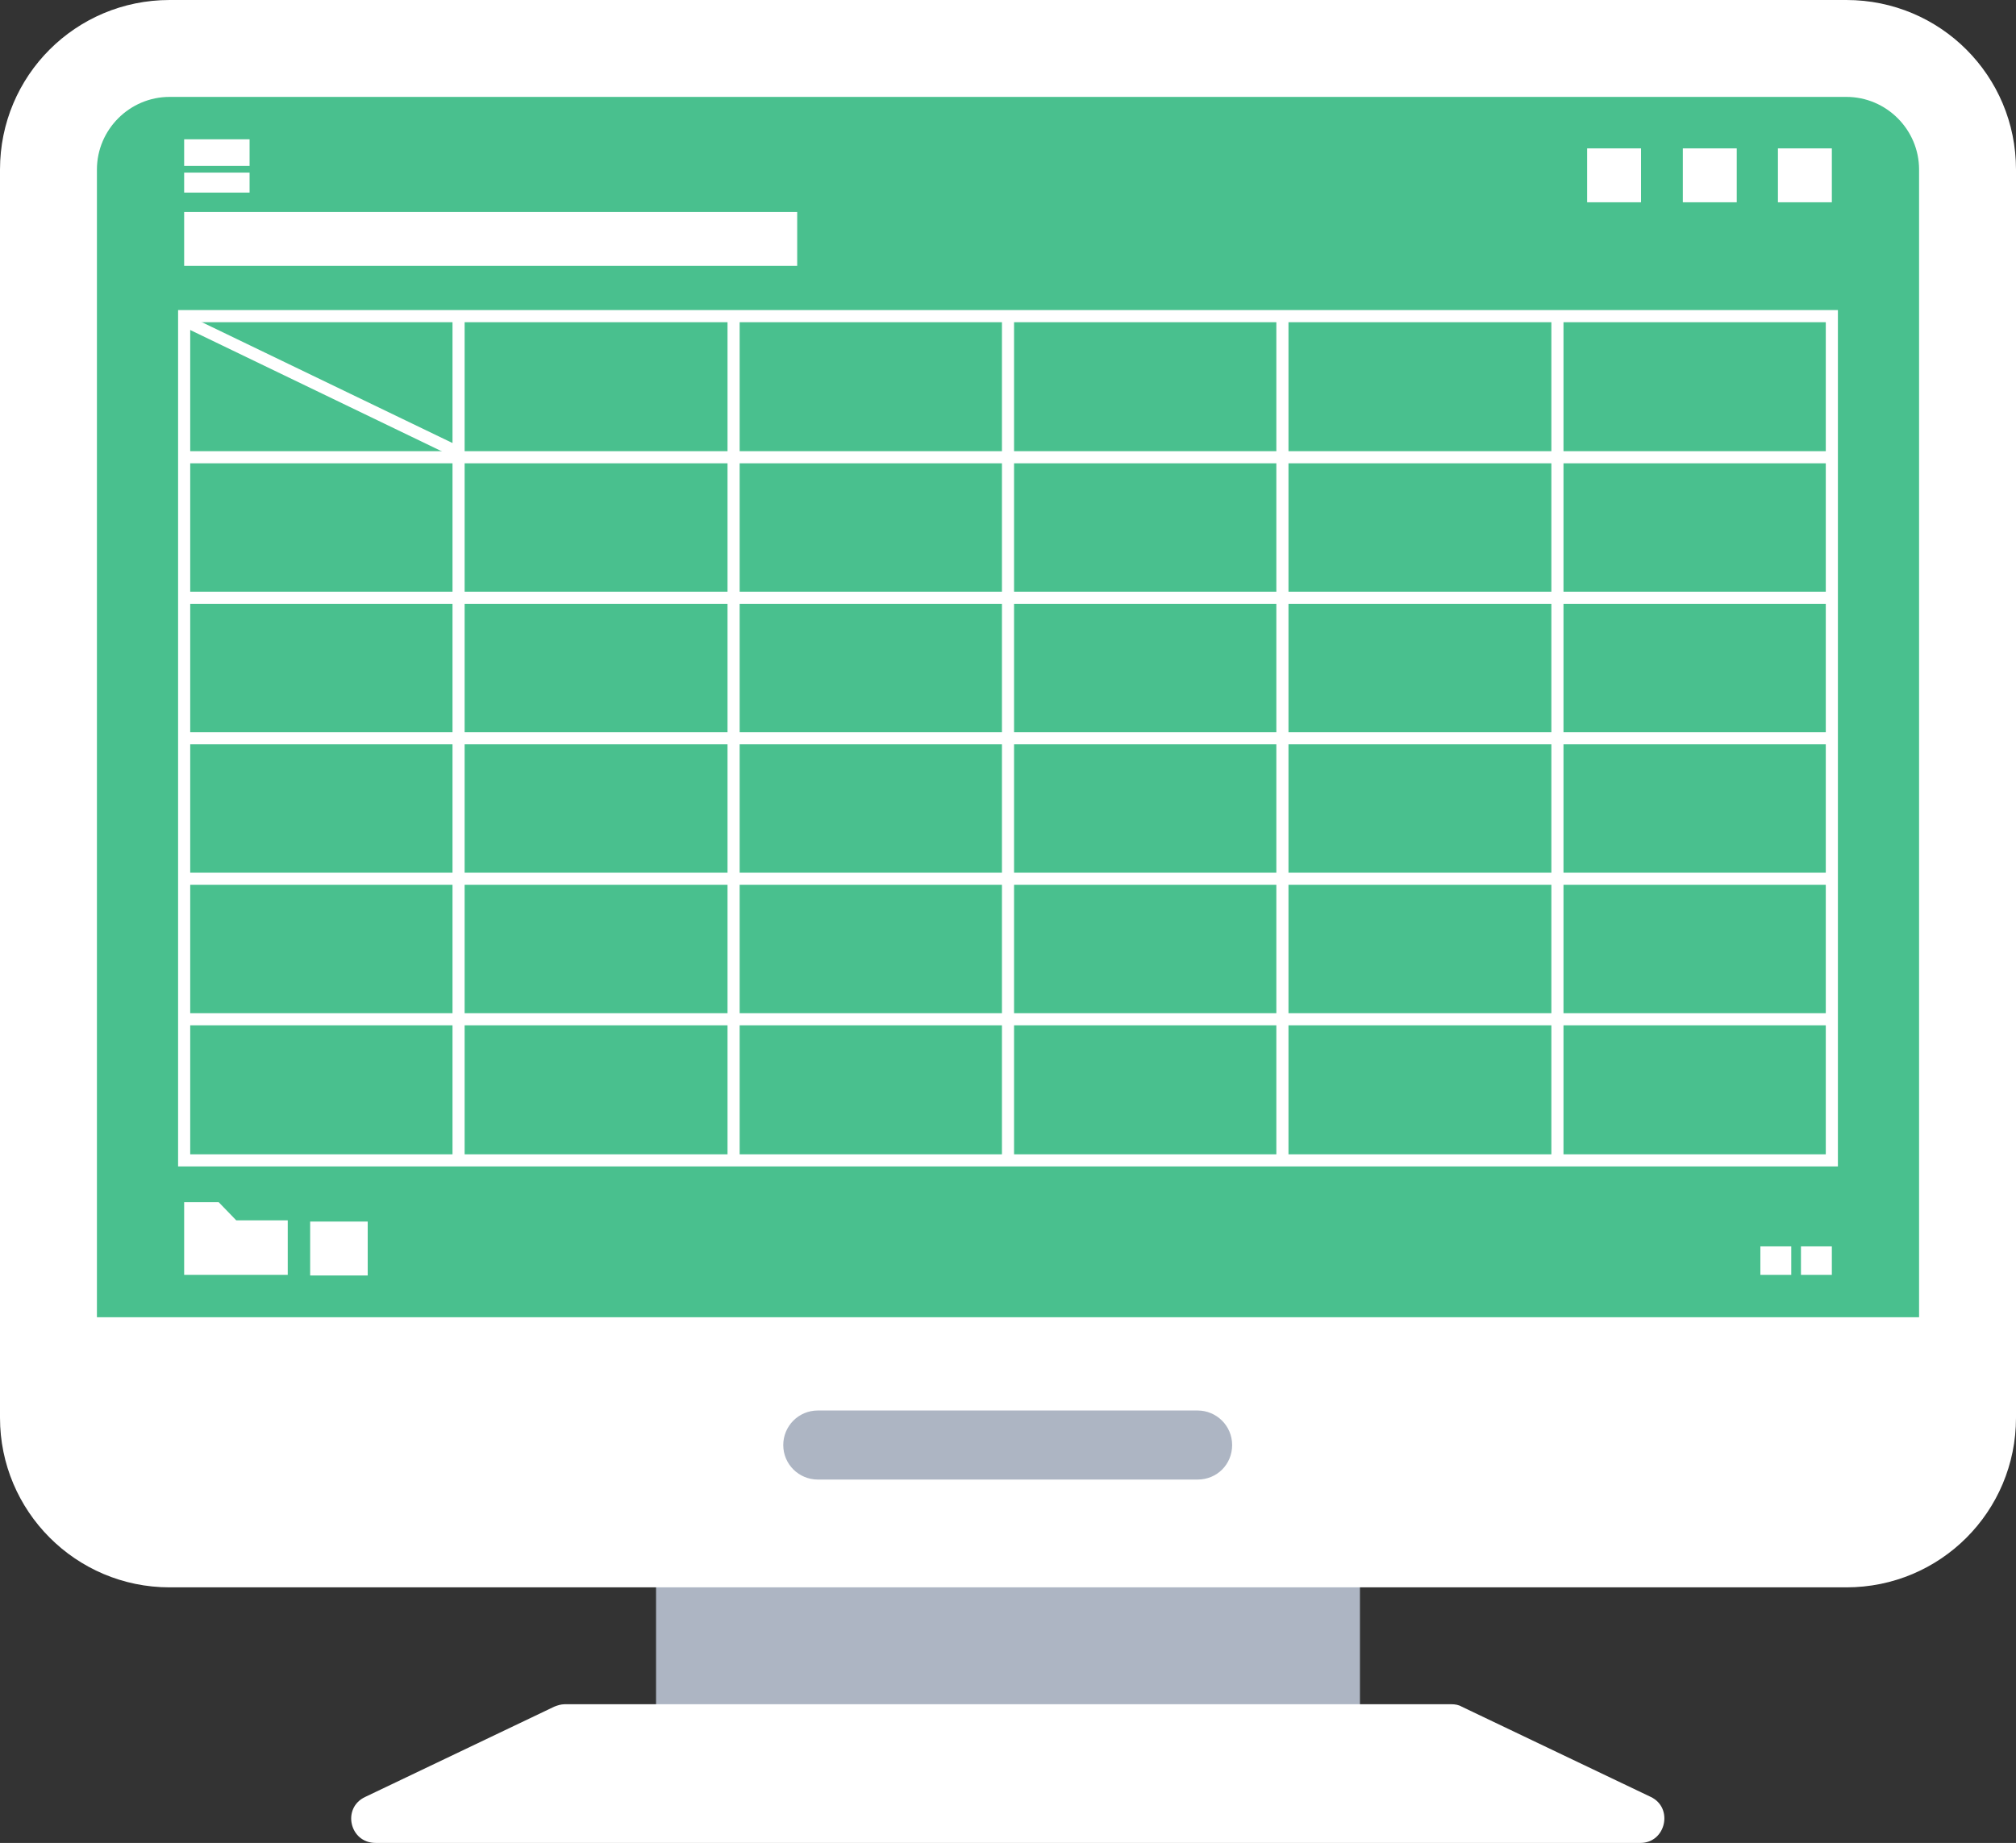
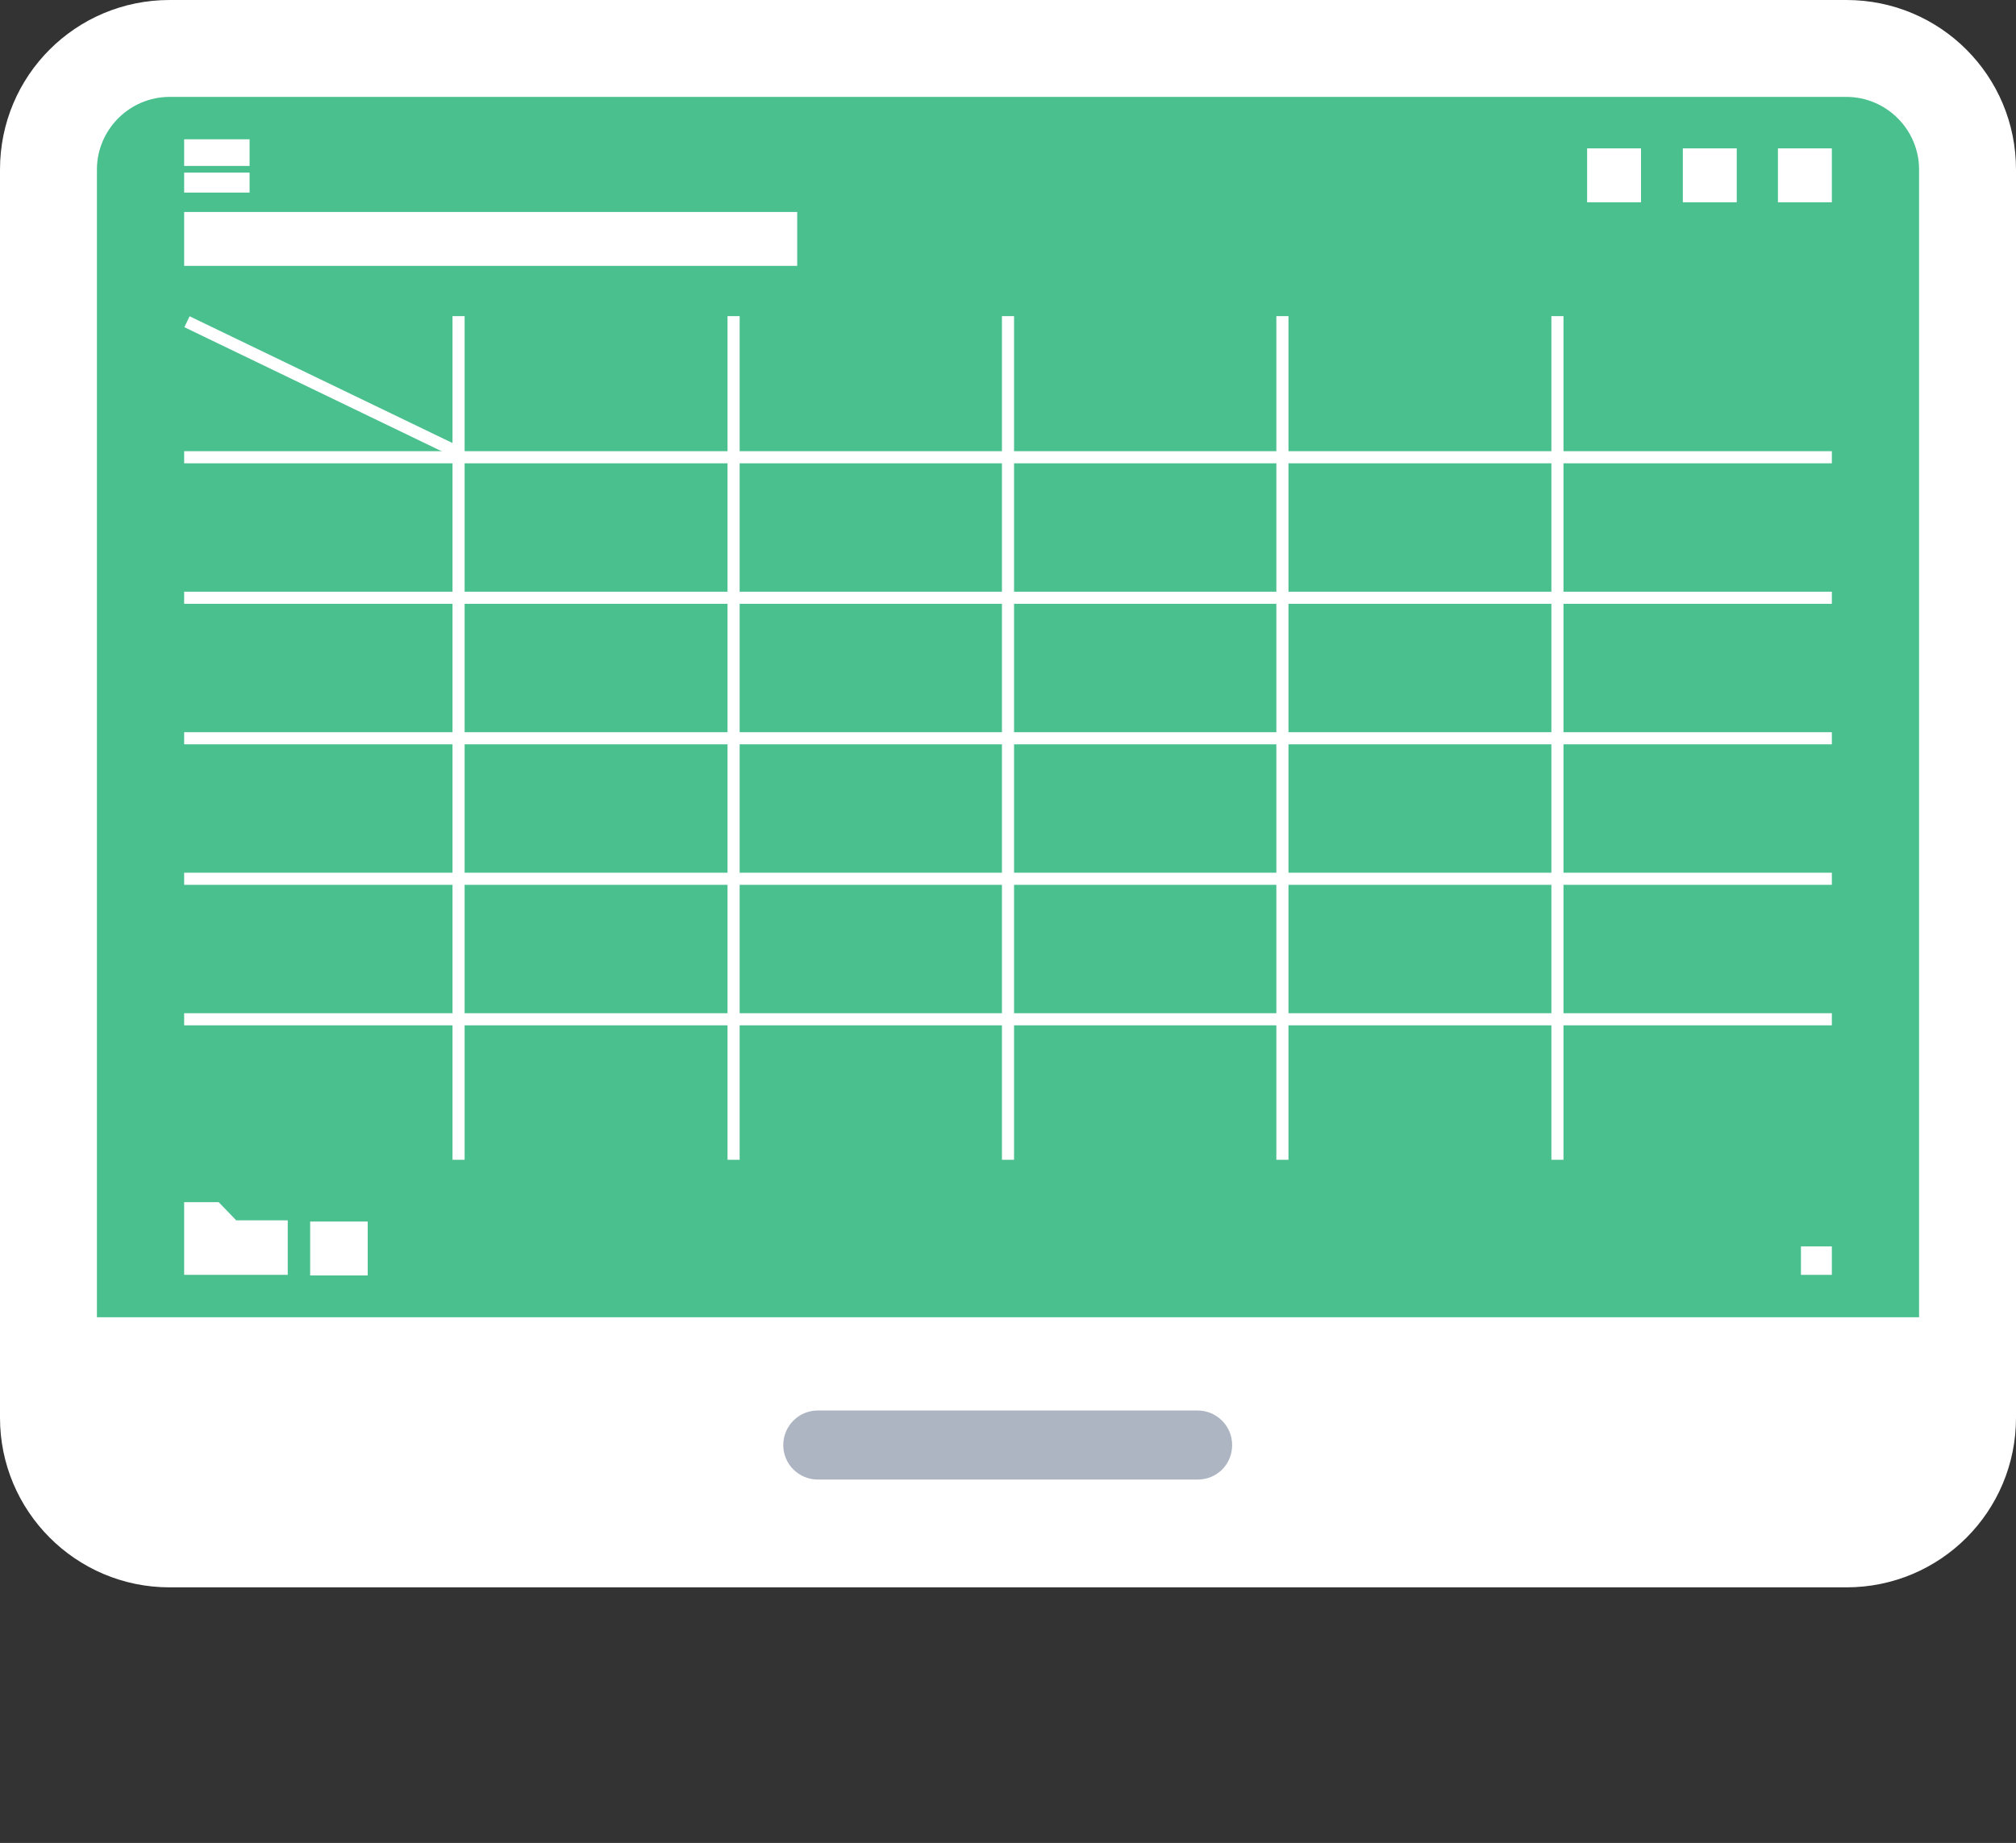
<svg xmlns="http://www.w3.org/2000/svg" height="304.3" preserveAspectRatio="xMidYMid meet" version="1.0" viewBox="0.0 0.0 332.8 304.3" width="332.8" zoomAndPan="magnify">
  <rect x="0.0" y="0.0" width="332.8" height="304.3" fill="#333333" stroke="none" />
  <g>
    <g id="change1_1">
-       <path d="M108.3 246.4H224.5V281.5H108.3z" fill="#adb5c3" />
-     </g>
+       </g>
    <g id="change2_13">
-       <path d="M93.2,281.4h146.4c0.6,0,1.2,0.1,1.7,0.4l31.2,14.9c3.8,1.8,2.5,7.6-1.7,7.6H62c-4.3,0-5.6-5.8-1.7-7.6 l31.2-14.9C92,281.6,92.6,281.4,93.2,281.4z" fill="#fff" />
-     </g>
+       </g>
    <g id="change2_14">
      <path d="M28,262.1h276.8c15.5,0,28-12.5,28-28V28c0-15.5-12.5-28-28-28H28C12.5,0,0,12.5,0,28v206.1 C0,249.5,12.5,262.1,28,262.1z" fill="#fff" />
    </g>
    <g id="change3_1">
      <path d="M316.8,28c0-6.6-5.4-12-12-12H28c-6.6,0-12,5.4-12,12v189.5h300.8V28z" fill="#49c08e" />
    </g>
    <g id="change1_2">
      <path d="M197.7,244.3h-62.7c-3.1,0-5.7-2.5-5.7-5.7v0c0-3.1,2.5-5.7,5.7-5.7h62.7c3.1,0,5.7,2.5,5.7,5.7v0 C203.4,241.8,200.9,244.3,197.7,244.3z" fill="#adb5c3" />
    </g>
    <g>
      <g id="change2_2">
-         <path d="M303.4,192.6h-274V51.2h274V192.6z M31.4,190.6h270V53.2h-270V190.6z" fill="#fff" />
-       </g>
+         </g>
      <g id="change2_8">
        <path d="M30.4 167.3H302.4V169.3H30.4z" fill="#fff" />
      </g>
      <g id="change2_10">
        <path d="M30.4 144.1H302.4V146.1H30.4z" fill="#fff" />
      </g>
      <g id="change2_11">
        <path d="M30.4 120.9H302.4V122.9H30.4z" fill="#fff" />
      </g>
      <g id="change2_3">
        <path d="M30.4 97.7H302.4V99.7H30.4z" fill="#fff" />
      </g>
      <g id="change2_4">
        <path d="M30.4 74.5H302.4V76.5H30.4z" fill="#fff" />
      </g>
      <g id="change2_1">
        <path d="M74.7 52.2H76.7V191.5H74.7z" fill="#fff" />
      </g>
      <g id="change2_5">
        <path d="M52.4 39H54.4V89.1H52.4z" fill="#fff" transform="rotate(-64.253 53.38 64.003)" />
      </g>
      <g id="change2_6">
        <path d="M120.1 52.2H122.1V191.5H120.1z" fill="#fff" />
      </g>
      <g id="change2_23">
-         <path d="M165.4 52.2H167.4V191.5H165.4z" fill="#fff" />
+         <path d="M165.4 52.2H167.4V191.5H165.4" fill="#fff" />
      </g>
      <g id="change2_12">
        <path d="M210.7 52.2H212.7V191.5H210.7z" fill="#fff" />
      </g>
      <g id="change2_9">
        <path d="M256.1 52.2H258.1V191.5H256.1z" fill="#fff" />
      </g>
    </g>
    <g id="change2_15">
      <path d="M30.4 35H131.6V43.9H30.4z" fill="#fff" />
    </g>
    <g fill="#fff" id="change2_7">
      <path d="M30.4 28.5H41.2V31.8H30.4z" />
      <path d="M30.4 23H41.2V27.4H30.4z" />
    </g>
    <g id="change2_16">
      <path d="M47.5 210.5L30.4 210.5 30.4 198.5 36.1 198.5 39 201.5 47.5 201.5z" fill="#fff" />
    </g>
    <g id="change2_17">
      <path d="M262 24.5H270.9V33.4H262z" fill="#fff" />
    </g>
    <g id="change2_18">
      <path d="M277.8 24.5H286.7V33.4H277.8z" fill="#fff" />
    </g>
    <g id="change2_19">
      <path d="M293.5 24.5H302.4V33.4H293.5z" fill="#fff" />
    </g>
    <g id="change2_20">
      <path d="M51.2 201.7H60.7V210.6H51.2z" fill="#fff" />
    </g>
    <g id="change2_21">
      <path d="M297.3 205.8H302.4V210.5H297.3z" fill="#fff" />
    </g>
    <g id="change2_22">
-       <path d="M290.6 205.8H295.7V210.5H290.6z" fill="#fff" />
-     </g>
+       </g>
  </g>
</svg>